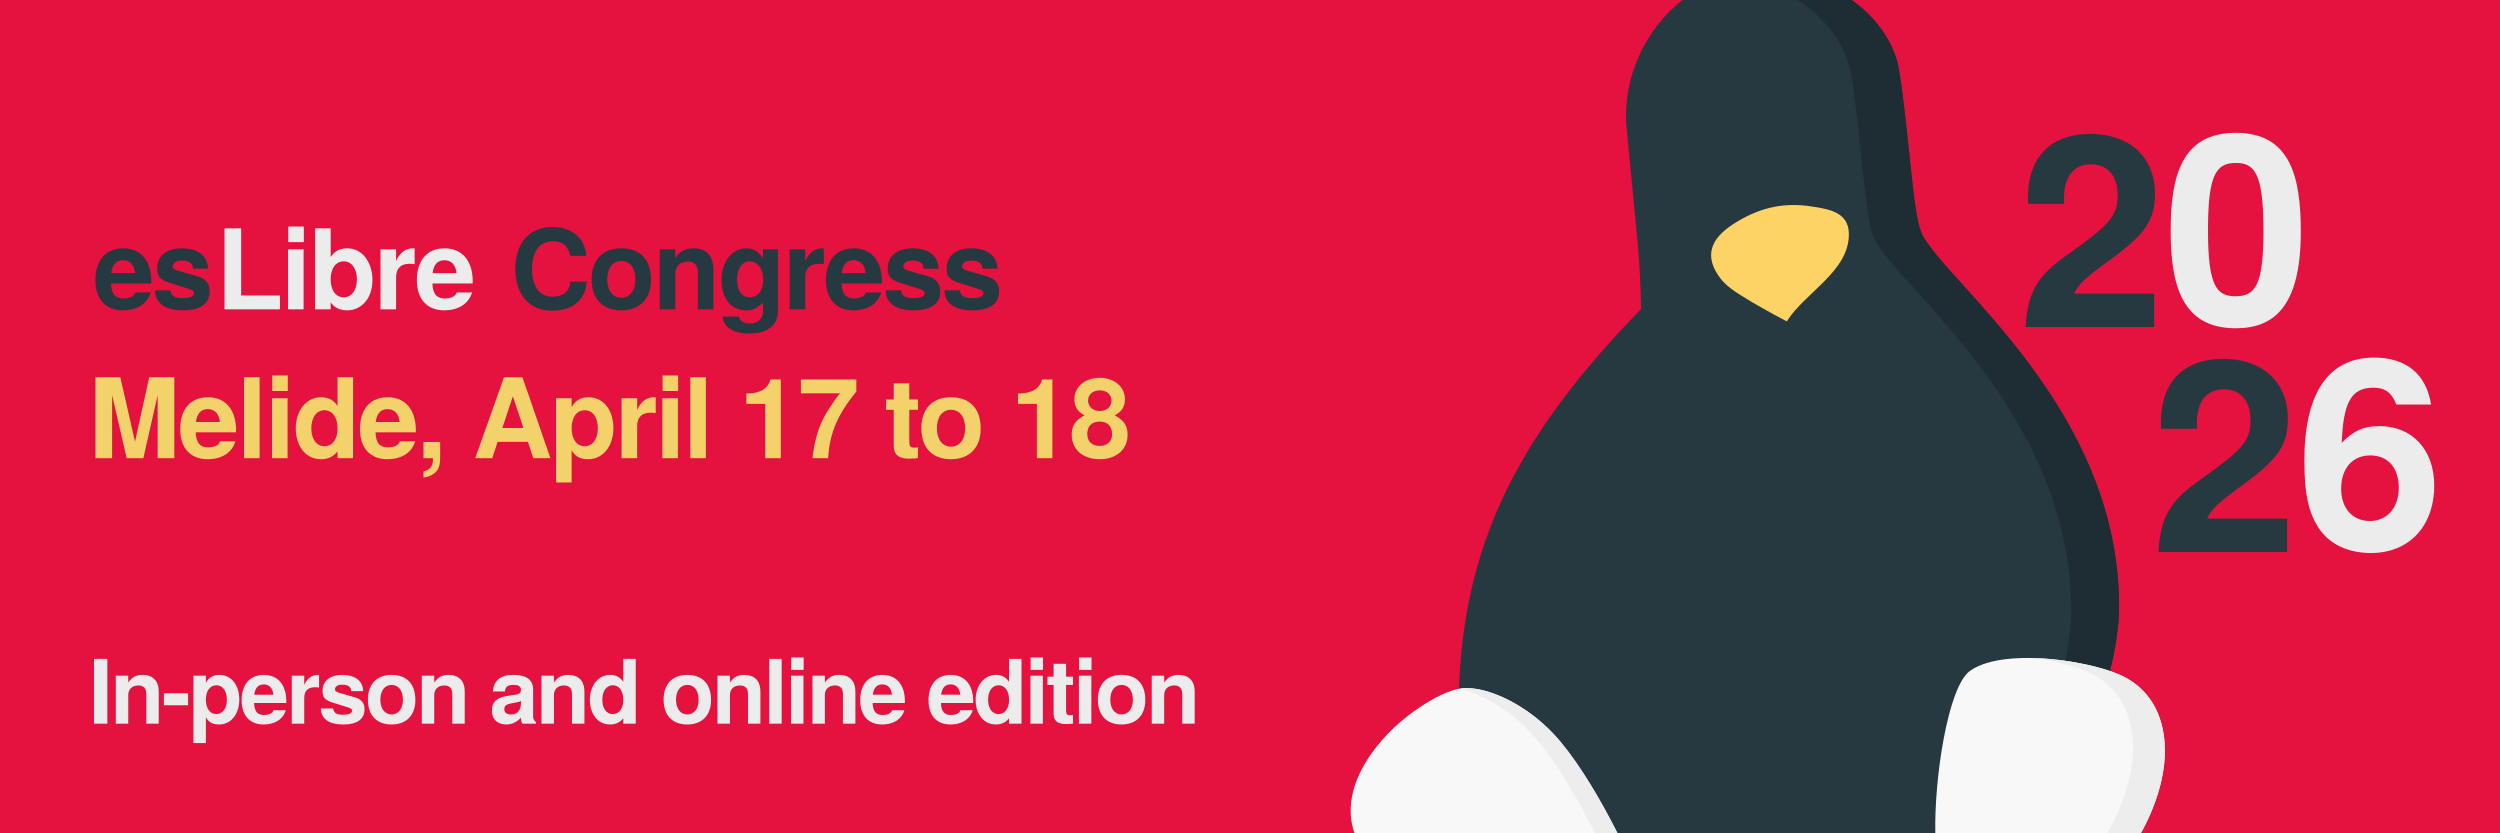
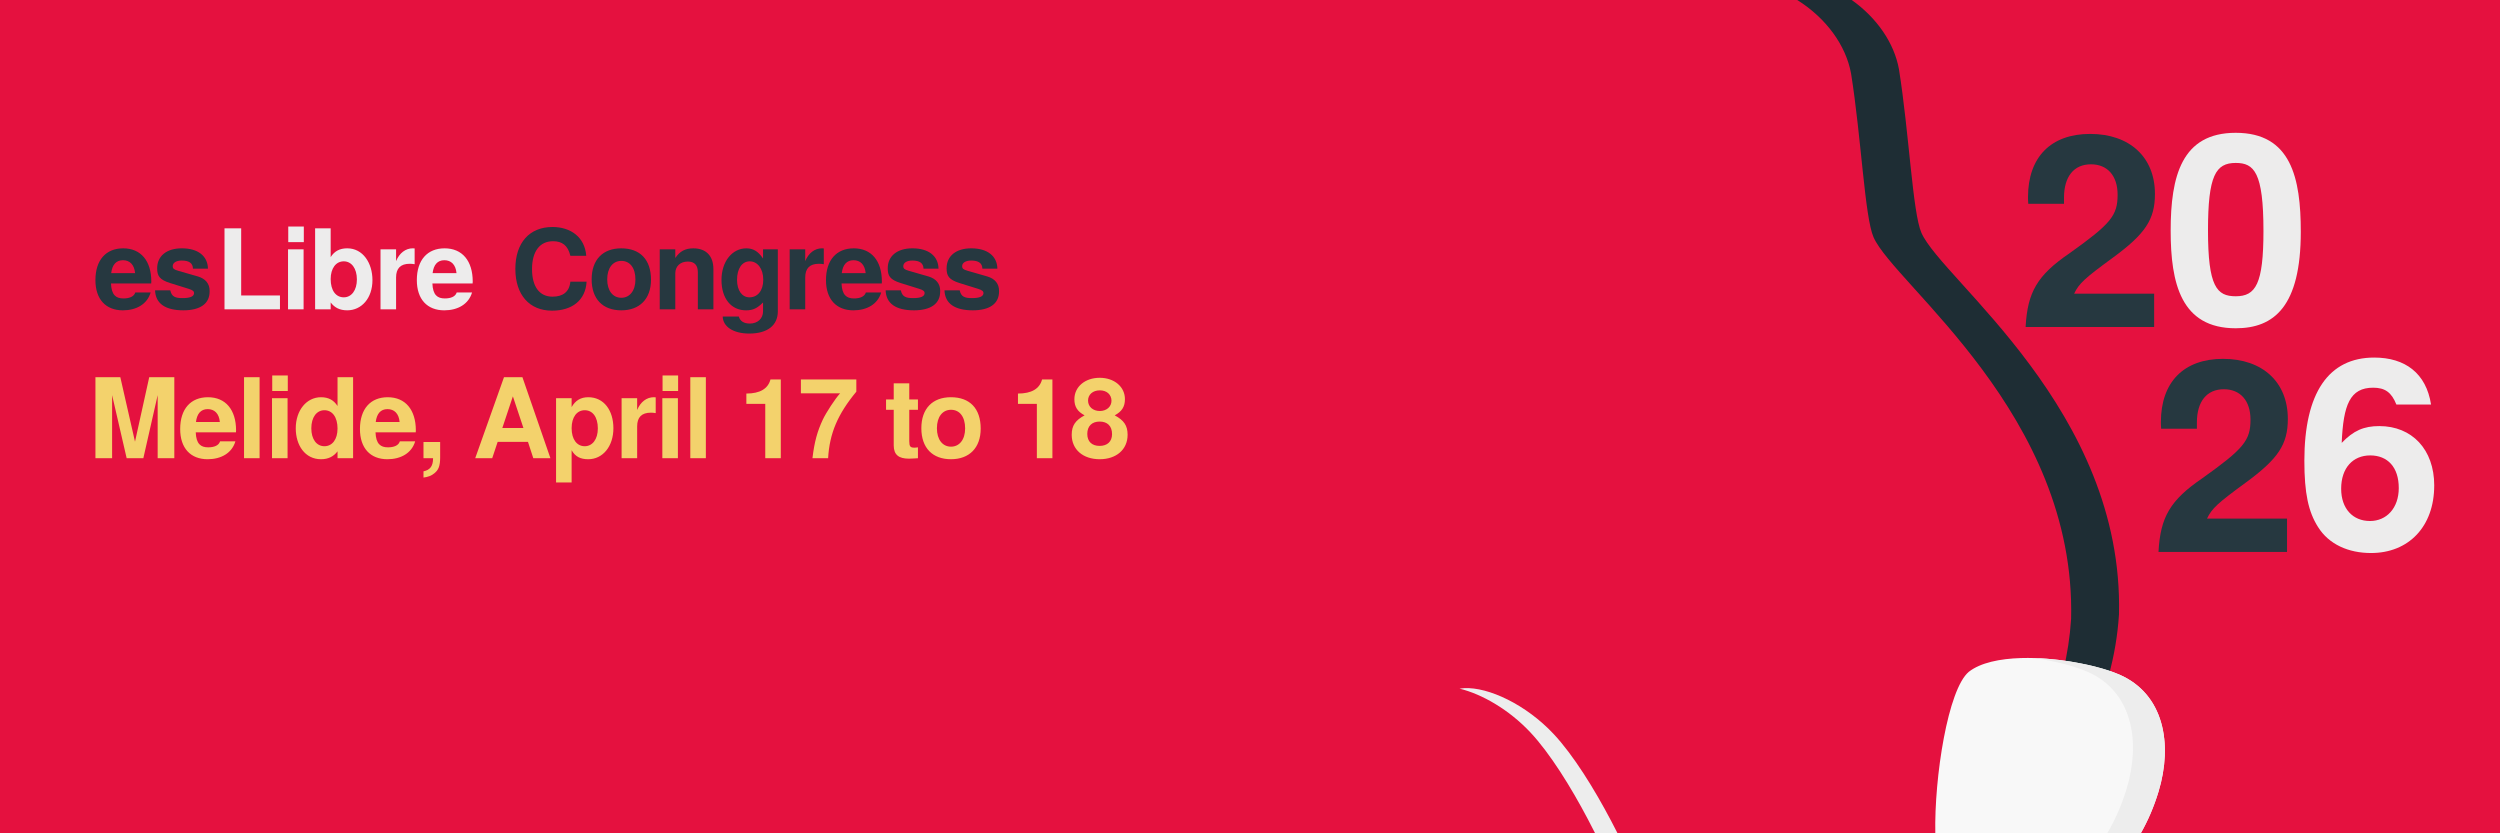
<svg xmlns="http://www.w3.org/2000/svg" xmlns:ns1="http://sodipodi.sourceforge.net/DTD/sodipodi-0.dtd" xmlns:ns2="http://www.inkscape.org/namespaces/inkscape" width="317.5mm" height="105.833mm" viewBox="0 0 317.5 105.833" version="1.1" id="svg1" xml:space="preserve" ns1:docname="banner_2026_en.svg" ns2:version="1.4.2 (ebf0e940d0, 2025-05-08)">
  <ns1:namedview id="namedview1" pagecolor="#ffffff" bordercolor="#999999" borderopacity="1" ns2:showpageshadow="2" ns2:pageopacity="0" ns2:pagecheckerboard="0" ns2:deskcolor="#d1d1d1" ns2:document-units="mm" ns2:zoom="0.5" ns2:cx="301" ns2:cy="405" ns2:window-width="1920" ns2:window-height="1008" ns2:window-x="1920" ns2:window-y="0" ns2:window-maximized="1" ns2:current-layer="g1-3" showgrid="false" />
  <defs id="defs1" />
  <g ns2:label="Layer 1" ns2:groupmode="layer" id="layer1" transform="translate(69.579,538.977)">
    <rect style="display:inline;opacity:1;fill:#e5113f;fill-opacity:1;stroke-width:7.111" id="rect2" width="317.5" height="105.833" x="-69.579" y="-538.977" ns2:label="fondo" />
    <g id="g47" ns2:label="logo">
-       <path id="path5-5-1" style="display:inline;fill:#263840;fill-opacity:1;stroke:none;stroke-width:1.359;stroke-dasharray:none" ns2:label="body" d="M 144.094 -538.977 C 139.532 -535.414 136.577 -529.446 136.954 -523.157 C 138.541 -506.65 138.665 -506.636 138.844 -499.74 C 124.36 -484.827 116.457 -471.3 115.73 -451.838 C 116.077 -443.787 118.141 -437.695 122.049 -433.144 L 185.651 -433.144 C 193.196 -440.167 198.79 -449.515 199.531 -460.932 C 200.169 -486.902 177.084 -503.383 174.439 -509.413 C 173.321 -511.962 172.881 -522.072 171.588 -530.185 C 170.985 -533.507 168.806 -536.69 165.59 -538.977 L 144.094 -538.977 z " />
      <path id="path5-5" style="display:inline;fill:#1e2d34;fill-opacity:1;stroke:none;stroke-width:1.359;stroke-dasharray:none" ns2:label="body-shadow" d="M 158.672 -538.977 C 162.347 -536.667 164.856 -533.227 165.509 -529.624 C 166.803 -521.511 167.242 -511.401 168.36 -508.852 C 171.005 -502.822 194.09 -486.341 193.452 -460.371 C 192.867 -451.343 189.247 -443.61 184.028 -437.297 C 183.434 -436.748 181.571 -435.04 179.368 -433.144 L 185.604 -433.144 C 186.097 -433.584 186.586 -434.029 187.053 -434.498 L 187.048 -434.503 C 193.877 -441.358 198.838 -450.233 199.532 -460.932 C 200.17 -486.902 177.086 -503.382 174.441 -509.412 C 173.323 -511.961 172.883 -522.071 171.589 -530.184 C 170.986 -533.506 168.807 -536.69 165.591 -538.977 L 158.672 -538.977 z " />
-       <path id="path366-9-5-0" style="display:inline;fill:#f8f8f8;fill-opacity:1;stroke:none;stroke-width:0.36" ns2:label="left" d="M 116.754 -451.589 C 116.312 -451.594 115.899 -451.555 115.522 -451.47 C 113.693 -451.055 111.622 -449.788 110.109 -448.728 C 105.478 -445.487 100.319 -439.126 102.451 -433.144 L 135.853 -433.144 C 135.592 -433.658 135.322 -434.179 135.046 -434.704 C 132.871 -438.837 130.221 -443.105 127.728 -445.763 C 124.365 -449.349 119.848 -451.551 116.754 -451.589 z " />
      <path id="path366-9-5" style="display:inline;fill:#ededed;fill-opacity:1;stroke:none;stroke-width:0.36" ns2:label="left-shadow" d="M 116.378 -451.582 C 116.172 -451.572 115.972 -451.551 115.782 -451.52 C 118.636 -450.829 122.08 -448.843 124.78 -445.964 C 127.273 -443.306 129.922 -439.038 132.098 -434.905 C 132.41 -434.312 132.714 -433.723 133.006 -433.144 L 135.853 -433.144 C 135.592 -433.658 135.322 -434.179 135.046 -434.704 C 132.871 -438.837 130.221 -443.106 127.728 -445.764 C 124.226 -449.498 119.473 -451.73 116.378 -451.582 z " />
      <path id="path316-2-7" style="display:inline;fill:#f8f8f8;fill-opacity:1;stroke:none;stroke-width:0.36" ns2:label="right" d="M 187.11 -455.405 C 184.398 -455.325 181.948 -454.818 180.461 -453.658 C 177.805 -451.44 176.061 -440.249 176.206 -433.144 L 202.295 -433.144 C 203.21 -434.757 203.971 -436.516 204.554 -438.441 C 206.388 -444.499 205.245 -450.828 199.596 -453.297 C 196.874 -454.487 191.629 -455.539 187.11 -455.405 z " />
      <path id="path316-2-7-4" style="display:inline;fill:#ededed;fill-opacity:1;stroke:none;stroke-width:0.36" ns2:label="right-shadow" d="M 188.761 -455.404 C 191.456 -455.013 193.939 -454.359 195.545 -453.657 C 201.194 -451.188 202.336 -444.859 200.502 -438.801 C 199.876 -436.732 199.043 -434.855 198.036 -433.144 L 202.295 -433.144 C 203.21 -434.757 203.971 -436.516 204.554 -438.441 C 206.388 -444.499 205.245 -450.828 199.596 -453.297 C 197.2 -454.344 192.851 -455.285 188.761 -455.404 z " />
-       <path style="display:inline;fill:#fed365;fill-opacity:1;stroke:none;stroke-width:0.36" d="m 157.344,-498.159 c 2.314,-3.7 7.962,-6.376 7.882,-11.148 -0.046,-2.692 -2.44,-3.094 -4.645,-3.439 -3.781,-0.59 -6.881,0.185 -10.069,2.251 -2.789,1.807 -3.785,4.042 -1.569,6.907 0.707,0.914 1.679,1.561 2.647,2.168 1.862,1.167 3.81,2.236 5.754,3.26 z" id="path92-2-3" ns2:label="beak" />
    </g>
-     <path d="m -55.947,-447.069 v -8.23 h -1.693 v 8.23 z m 6.527,0 v -4.087 c 0,-1.343 -0.745,-2.111 -2.043,-2.111 -0.824,0 -1.377,0.305 -1.829,0.982 v -0.881 h -1.58 v 6.096 h 1.58 v -3.658 c 0,-0.722 0.508,-1.197 1.276,-1.197 0.677,0 1.016,0.373 1.016,1.095 v 3.759 z m 3.727,-2.337 v -1.524 h -3.071 v 1.524 z m 6.505,-0.711 c 0,-1.806 -0.96,-3.15 -2.551,-3.15 -0.768,0 -1.31,0.327 -1.693,1.005 v -0.903 h -1.58 v 8.557 h 1.58 v -3.274 c 0.384,0.677 0.926,0.914 1.693,0.914 1.468,0 2.551,-1.298 2.551,-3.15 z m -1.58,0.023 c 0,1.106 -0.553,1.806 -1.332,1.806 -0.79,0 -1.332,-0.689 -1.332,-1.829 0,-1.14 0.542,-1.829 1.332,-1.829 0.802,0 1.332,0.689 1.332,1.851 z m 7.554,0.203 c 0,-2.1 -1.061,-3.375 -2.856,-3.375 -1.75,0 -2.822,1.185 -2.822,3.229 0,1.953 1.061,3.071 2.788,3.071 1.366,0 2.472,-0.621 2.822,-1.818 h -1.558 c -0.135,0.44 -0.632,0.61 -1.208,0.61 -0.745,0 -1.219,-0.339 -1.264,-1.524 h 4.087 z m -1.648,-0.858 h -2.427 c 0.102,-0.847 0.497,-1.31 1.197,-1.31 0.677,0 1.151,0.44 1.23,1.31 z m 5.805,-0.903 v -1.603 c -0.09,-0.011 -0.147,-0.011 -0.192,-0.011 -0.722,0 -1.355,0.474 -1.693,1.298 v -1.197 h -1.58 v 6.096 h 1.58 v -3.24 c 0,-0.926 0.463,-1.389 1.389,-1.389 0.169,0 0.282,0.011 0.497,0.045 z m 5.771,2.777 v -0.079 c 0,-0.7 -0.395,-1.219 -1.197,-1.456 l -1.998,-0.576 c -0.44,-0.124 -0.553,-0.226 -0.553,-0.474 0,-0.339 0.361,-0.564 0.914,-0.564 0.756,0 1.129,0.271 1.14,0.824 h 1.524 c -0.023,-1.287 -1.016,-2.066 -2.653,-2.066 -1.547,0 -2.506,0.779 -2.506,2.032 0,0.745 0.203,1.151 1.332,1.501 l 1.885,0.587 c 0.395,0.124 0.531,0.248 0.531,0.418 0,0.373 -0.44,0.519 -1.174,0.519 -0.722,0 -1.106,-0.135 -1.242,-0.79 h -1.547 c 0.045,1.332 1.027,2.032 2.879,2.032 1.716,0 2.664,-0.677 2.664,-1.908 z m 6.459,-1.197 c 0,-2.066 -1.118,-3.195 -3.025,-3.195 -1.863,0 -3.003,1.151 -3.003,3.15 0,2.009 1.14,3.15 3.014,3.15 1.851,0 3.014,-1.151 3.014,-3.104 z m -1.58,-0.023 c 0,1.14 -0.587,1.851 -1.434,1.851 -0.858,0 -1.434,-0.711 -1.434,-1.874 0,-1.163 0.576,-1.874 1.434,-1.874 0.869,0 1.434,0.7 1.434,1.897 z m 7.848,3.025 v -4.087 c 0,-1.343 -0.745,-2.111 -2.043,-2.111 -0.824,0 -1.377,0.305 -1.829,0.982 v -0.881 h -1.58 v 6.096 h 1.58 v -3.658 c 0,-0.722 0.508,-1.197 1.276,-1.197 0.677,0 1.016,0.373 1.016,1.095 v 3.759 z m 9.047,0 v -0.192 c -0.282,-0.26 -0.361,-0.429 -0.361,-0.745 v -3.387 c 0,-1.242 -0.847,-1.874 -2.495,-1.874 -1.648,0 -2.506,0.7 -2.608,2.111 h 1.524 c 0.079,-0.632 0.339,-0.835 1.118,-0.835 0.61,0 0.914,0.203 0.914,0.61 0,0.643 -0.474,0.576 -1.264,0.711 l -0.632,0.113 c -1.208,0.214 -1.795,0.734 -1.795,1.84 0,1.185 0.835,1.75 1.851,1.75 0.677,0 1.298,-0.294 1.851,-0.869 0,0.316 0.034,0.587 0.181,0.768 z m -1.908,-2.608 c 0,0.914 -0.452,1.434 -1.253,1.434 -0.531,0 -0.858,-0.203 -0.858,-0.655 0,-0.463 0.248,-0.632 0.903,-0.756 l 0.542,-0.102 c 0.418,-0.079 0.485,-0.102 0.666,-0.192 z m 8.062,2.608 v -4.087 c 0,-1.343 -0.745,-2.111 -2.043,-2.111 -0.824,0 -1.377,0.305 -1.829,0.982 v -0.881 H -0.811 v 6.096 h 1.58 v -3.658 c 0,-0.722 0.508,-1.197 1.276,-1.197 0.677,0 1.016,0.373 1.016,1.095 v 3.759 z m 6.516,0 v -8.23 H 9.577 v 2.924 c -0.395,-0.61 -0.926,-0.892 -1.682,-0.892 -1.456,0 -2.563,1.321 -2.563,3.161 0,1.727 0.948,3.138 2.563,3.138 0.756,0 1.287,-0.282 1.682,-0.802 v 0.7 z m -1.58,-3.014 c 0,1.106 -0.542,1.795 -1.332,1.795 -0.79,0 -1.332,-0.7 -1.332,-1.818 0,-1.129 0.542,-1.84 1.332,-1.84 0.802,0 1.332,0.7 1.332,1.863 z m 11.146,0.011 c 0,-2.066 -1.118,-3.195 -3.025,-3.195 -1.863,0 -3.003,1.151 -3.003,3.15 0,2.009 1.14,3.15 3.014,3.15 1.851,0 3.014,-1.151 3.014,-3.104 z m -1.58,-0.023 c 0,1.14 -0.587,1.851 -1.434,1.851 -0.858,0 -1.434,-0.711 -1.434,-1.874 0,-1.163 0.576,-1.874 1.434,-1.874 0.869,0 1.434,0.7 1.434,1.897 z m 7.848,3.025 v -4.087 c 0,-1.343 -0.745,-2.111 -2.043,-2.111 -0.824,0 -1.377,0.305 -1.829,0.982 v -0.881 h -1.58 v 6.096 h 1.58 v -3.658 c 0,-0.722 0.508,-1.197 1.276,-1.197 0.677,0 1.016,0.373 1.016,1.095 v 3.759 z m 2.7,0 v -8.23 h -1.58 v 8.23 z m 2.768,0 v -6.096 h -1.58 v 6.096 z m 0.023,-6.83 v -1.58 h -1.58 v 1.58 z m 6.572,6.83 v -4.087 c 0,-1.343 -0.745,-2.111 -2.043,-2.111 -0.824,0 -1.377,0.305 -1.829,0.982 v -0.881 H 33.601 v 6.096 h 1.58 v -3.658 c 0,-0.722 0.508,-1.197 1.276,-1.197 0.677,0 1.016,0.373 1.016,1.095 v 3.759 z m 6.29,-2.822 c 0,-2.1 -1.061,-3.375 -2.856,-3.375 -1.75,0 -2.822,1.185 -2.822,3.229 0,1.953 1.061,3.071 2.788,3.071 1.366,0 2.472,-0.621 2.822,-1.818 h -1.558 c -0.135,0.44 -0.632,0.61 -1.208,0.61 -0.745,0 -1.219,-0.339 -1.264,-1.524 h 4.087 z m -1.648,-0.858 h -2.427 c 0.102,-0.847 0.497,-1.31 1.197,-1.31 0.677,0 1.151,0.44 1.23,1.31 z m 10.322,0.858 c 0,-2.1 -1.061,-3.375 -2.856,-3.375 -1.75,0 -2.822,1.185 -2.822,3.229 0,1.953 1.061,3.071 2.788,3.071 1.366,0 2.472,-0.621 2.822,-1.818 H 52.392 c -0.135,0.44 -0.632,0.61 -1.208,0.61 -0.745,0 -1.219,-0.339 -1.264,-1.524 h 4.087 z m -1.648,-0.858 h -2.427 c 0.102,-0.847 0.497,-1.31 1.197,-1.31 0.677,0 1.151,0.44 1.23,1.31 z m 7.78,3.68 v -8.23 h -1.58 v 2.924 c -0.395,-0.61 -0.926,-0.892 -1.682,-0.892 -1.456,0 -2.563,1.321 -2.563,3.161 0,1.727 0.948,3.138 2.563,3.138 0.756,0 1.287,-0.282 1.682,-0.802 v 0.7 z m -1.58,-3.014 c 0,1.106 -0.542,1.795 -1.332,1.795 -0.79,0 -1.332,-0.7 -1.332,-1.818 0,-1.129 0.542,-1.84 1.332,-1.84 0.802,0 1.332,0.7 1.332,1.863 z m 4.292,3.014 v -6.096 h -1.58 v 6.096 z m 0.023,-6.83 v -1.58 h -1.58 v 1.58 z m 3.806,6.83 v -1.106 c -0.158,0.023 -0.248,0.034 -0.361,0.034 -0.418,0 -0.519,-0.124 -0.519,-0.666 v -3.183 h 0.881 v -1.05 h -0.881 v -1.637 H 64.229 v 1.637 h -0.779 v 1.05 h 0.779 v 3.612 c 0,0.96 0.508,1.355 1.547,1.355 0.35,0 0.632,-0.034 0.914,-0.045 z m 2.328,0 v -6.096 h -1.58 v 6.096 z m 0.023,-6.83 v -1.58 H 67.46 v 1.58 z m 6.832,3.827 c 0,-2.066 -1.118,-3.195 -3.025,-3.195 -1.863,0 -3.003,1.151 -3.003,3.15 0,2.009 1.14,3.15 3.014,3.15 1.851,0 3.014,-1.151 3.014,-3.104 z m -1.58,-0.023 c 0,1.14 -0.587,1.851 -1.434,1.851 -0.858,0 -1.434,-0.711 -1.434,-1.874 0,-1.163 0.576,-1.874 1.434,-1.874 0.869,0 1.434,0.7 1.434,1.897 z m 7.848,3.025 v -4.087 c 0,-1.343 -0.745,-2.111 -2.043,-2.111 -0.824,0 -1.377,0.305 -1.829,0.982 v -0.881 h -1.58 v 6.096 h 1.58 v -3.658 c 0,-0.722 0.508,-1.197 1.276,-1.197 0.677,0 1.016,0.373 1.016,1.095 v 3.759 z" id="text1" style="font-weight:bold;font-size:11.289px;line-height:0px;font-family:'TeX Gyre Heros';-inkscape-font-specification:'TeX Gyre Heros Bold';letter-spacing:-0.37px;fill:#edecec;stroke-width:0.782" ns2:label="edicion presencial y virtual" aria-label="In-person and online edition" />
    <path d="m -47.44,-480.782 v -10.287 h -3.189 l -1.806,8.184 -1.863,-8.184 h -3.161 v 10.287 h 2.117 v -8.015 l 1.849,8.015 h 2.117 l 1.82,-8.015 v 8.015 z m 7.842,-3.528 c 0,-2.625 -1.326,-4.219 -3.57,-4.219 -2.187,0 -3.528,1.482 -3.528,4.036 0,2.441 1.326,3.838 3.485,3.838 1.707,0 3.09,-0.776 3.528,-2.272 h -1.947 c -0.169,0.55 -0.79,0.762 -1.51,0.762 -0.931,0 -1.524,-0.423 -1.58,-1.905 h 5.108 z m -2.06,-1.072 h -3.034 c 0.127,-1.058 0.621,-1.637 1.496,-1.637 0.847,0 1.439,0.55 1.538,1.637 z m 5.048,4.6 v -10.287 h -1.976 v 10.287 z m 3.552,0 v -7.62 h -1.976 v 7.62 z m 0.028,-8.537 v -1.976 h -1.976 v 1.976 z m 8.294,8.537 v -10.287 h -1.976 v 3.655 c -0.494,-0.762 -1.157,-1.115 -2.103,-1.115 -1.82,0 -3.203,1.651 -3.203,3.951 0,2.159 1.185,3.923 3.203,3.923 0.945,0 1.609,-0.353 2.103,-1.002 v 0.875 z m -1.976,-3.768 c 0,1.383 -0.677,2.244 -1.665,2.244 -0.988,0 -1.665,-0.875 -1.665,-2.272 0,-1.411 0.677,-2.3 1.665,-2.3 1.002,0 1.665,0.875 1.665,2.328 z m 9.945,0.24 c 0,-2.625 -1.326,-4.219 -3.57,-4.219 -2.187,0 -3.528,1.482 -3.528,4.036 0,2.441 1.326,3.838 3.485,3.838 1.707,0 3.09,-0.776 3.528,-2.272 h -1.947 c -0.169,0.55 -0.79,0.762 -1.51,0.762 -0.931,0 -1.524,-0.423 -1.58,-1.905 h 5.108 z m -2.06,-1.072 h -3.034 c 0.127,-1.058 0.621,-1.637 1.496,-1.637 0.847,0 1.439,0.55 1.538,1.637 z m 5.147,4.473 v -1.933 h -2.117 v 2.06 h 1.214 v 0.042 c 0,0.96 -0.381,1.453 -1.214,1.623 v 0.79 c 0.579,-0.071 0.974,-0.226 1.355,-0.522 0.564,-0.437 0.762,-0.96 0.762,-2.06 z m 14.005,0.127 -3.556,-10.287 H -5.573 l -3.655,10.287 h 2.159 l 0.691,-2.074 h 3.852 l 0.677,2.074 z m -3.429,-3.838 h -2.681 l 1.341,-4.022 z m 11.426,0.028 c 0,-2.258 -1.199,-3.937 -3.189,-3.937 -0.96,0 -1.637,0.409 -2.117,1.256 v -1.129 h -1.976 v 10.696 h 1.976 v -4.092 c 0.48,0.847 1.157,1.143 2.117,1.143 1.834,0 3.189,-1.623 3.189,-3.937 z m -1.976,0.028 c 0,1.383 -0.691,2.258 -1.665,2.258 -0.988,0 -1.665,-0.861 -1.665,-2.286 0,-1.425 0.677,-2.286 1.665,-2.286 1.002,0 1.665,0.861 1.665,2.314 z m 7.348,-1.947 v -2.004 c -0.113,-0.014 -0.183,-0.014 -0.24,-0.014 -0.903,0 -1.693,0.593 -2.117,1.623 v -1.496 H 9.364 v 7.62 h 1.976 v -4.05 c 0,-1.157 0.579,-1.736 1.736,-1.736 0.212,0 0.353,0.014 0.621,0.056 z m 2.819,5.729 v -7.62 h -1.976 v 7.62 z m 0.028,-8.537 v -1.976 h -1.976 v 1.976 z m 3.524,8.537 v -10.287 h -1.976 v 10.287 z m 9.518,0 v -10.005 h -1.312 c -0.31,1.185 -1.341,1.792 -3.062,1.792 v 1.312 h 2.399 v 6.9 z m 9.592,-8.453 v -1.552 h -7.041 v 1.764 h 4.981 c -0.607,0.649 -1.792,2.469 -2.201,3.344 -0.677,1.453 -1.058,2.766 -1.312,4.897 h 1.99 c 0.183,-3.161 1.214,-5.588 3.584,-8.453 z m 7.825,8.453 v -1.383 c -0.198,0.028 -0.31,0.042 -0.452,0.042 -0.522,0 -0.649,-0.155 -0.649,-0.833 v -3.979 h 1.101 v -1.312 h -1.101 v -2.046 h -1.976 v 2.046 h -0.974 v 1.312 h 0.974 v 4.516 c 0,1.199 0.635,1.693 1.933,1.693 0.437,0 0.79,-0.042 1.143,-0.056 z m 7.969,-3.754 c 0,-2.582 -1.397,-3.993 -3.782,-3.993 -2.328,0 -3.754,1.439 -3.754,3.937 0,2.512 1.425,3.937 3.768,3.937 2.314,0 3.768,-1.439 3.768,-3.881 z m -1.976,-0.028 c 0,1.425 -0.734,2.314 -1.792,2.314 -1.072,0 -1.792,-0.889 -1.792,-2.342 0,-1.453 0.72,-2.342 1.792,-2.342 1.087,0 1.792,0.875 1.792,2.371 z m 11.084,3.782 v -10.005 h -1.312 c -0.31,1.185 -1.341,1.792 -3.062,1.792 v 1.312 h 2.399 v 6.9 z m 9.55,-2.977 c 0,-1.185 -0.48,-1.849 -1.637,-2.469 0.889,-0.48 1.298,-1.072 1.298,-2.06 0,-1.566 -1.355,-2.709 -3.203,-2.709 -1.863,0 -3.217,1.143 -3.217,2.723 0,0.96 0.395,1.566 1.298,2.046 -1.157,0.621 -1.637,1.284 -1.637,2.469 0,1.891 1.453,3.104 3.556,3.104 2.088,0 3.542,-1.214 3.542,-3.104 z m -2.046,-4.332 c 0,0.762 -0.621,1.312 -1.482,1.312 -0.875,0 -1.496,-0.55 -1.496,-1.326 0,-0.762 0.607,-1.298 1.496,-1.298 0.889,0 1.468,0.536 1.482,1.312 z m 0.071,4.247 c 0,0.96 -0.621,1.496 -1.58,1.496 -0.96,0 -1.566,-0.536 -1.566,-1.524 0,-1.016 0.621,-1.566 1.566,-1.566 0.974,0 1.58,0.55 1.58,1.595 z" id="text3" style="font-weight:bold;font-size:14.111px;line-height:0px;font-family:'TeX Gyre Heros';-inkscape-font-specification:'TeX Gyre Heros Bold';letter-spacing:-0.37px;fill:#f3d26c" ns2:label="ubicacion, fechas" aria-label="Melide, April 17 to 18" />
    <g id="g1-3" transform="translate(-67.518)">
      <path d="m 33.494,-499.693 v -1.764 h -4.925 v -8.523 h -2.117 v 10.287 z m 3.002,0 v -7.62 h -1.976 v 7.62 z m 0.028,-8.537 v -1.976 h -1.976 v 1.976 z m 8.717,4.826 c 0,-2.159 -1.199,-4.036 -3.203,-4.036 -0.945,0 -1.623,0.353 -2.103,1.115 v -3.655 h -1.976 v 10.287 h 1.976 v -0.875 c 0.48,0.649 1.143,1.002 2.103,1.002 1.82,0 3.203,-1.538 3.203,-3.838 z m -1.976,-0.085 c 0,1.383 -0.691,2.272 -1.665,2.272 -1.002,0 -1.665,-0.861 -1.665,-2.314 0,-1.383 0.677,-2.258 1.665,-2.258 0.974,0 1.665,0.889 1.665,2.3 z m 7.334,-1.933 v -2.004 c -0.113,-0.014 -0.183,-0.014 -0.24,-0.014 -0.903,0 -1.693,0.593 -2.117,1.623 v -1.496 h -1.976 v 7.62 h 1.976 v -4.05 c 0,-1.157 0.579,-1.736 1.736,-1.736 0.212,0 0.353,0.014 0.621,0.056 z m 7.377,2.201 c 0,-2.625 -1.326,-4.219 -3.57,-4.219 -2.187,0 -3.528,1.482 -3.528,4.036 0,2.441 1.326,3.838 3.485,3.838 1.707,0 3.09,-0.776 3.528,-2.272 h -1.947 c -0.169,0.55 -0.79,0.762 -1.51,0.762 -0.931,0 -1.524,-0.423 -1.58,-1.905 h 5.108 z m -2.06,-1.072 h -3.034 c 0.127,-1.058 0.621,-1.637 1.496,-1.637 0.847,0 1.439,0.55 1.538,1.637 z" id="text6-5" style="font-weight:bold;font-size:14.111px;line-height:0px;font-family:'TeX Gyre Heros';-inkscape-font-specification:'TeX Gyre Heros Bold';letter-spacing:-0.37px;direction:rtl;fill:#edecec" ns2:label="libre" aria-label="Libre" />
      <path d="m 17.156,-503.22 c 0,-2.625 -1.326,-4.219 -3.57,-4.219 -2.187,0 -3.528,1.482 -3.528,4.036 0,2.441 1.326,3.838 3.485,3.838 1.707,0 3.09,-0.776 3.528,-2.272 h -1.947 c -0.169,0.55 -0.79,0.762 -1.51,0.762 -0.931,0 -1.524,-0.423 -1.58,-1.905 h 5.108 z m -2.06,-1.072 h -3.034 c 0.127,-1.058 0.621,-1.637 1.496,-1.637 0.847,0 1.439,0.55 1.538,1.637 z m 9.465,2.342 v -0.099 c 0,-0.875 -0.494,-1.524 -1.496,-1.82 l -2.498,-0.72 c -0.55,-0.155 -0.691,-0.282 -0.691,-0.593 0,-0.423 0.452,-0.706 1.143,-0.706 0.945,0 1.411,0.339 1.425,1.03 h 1.905 c -0.028,-1.609 -1.27,-2.582 -3.316,-2.582 -1.933,0 -3.133,0.974 -3.133,2.54 0,0.931 0.254,1.439 1.665,1.877 l 2.357,0.734 c 0.494,0.155 0.663,0.31 0.663,0.522 0,0.466 -0.55,0.649 -1.468,0.649 -0.903,0 -1.383,-0.169 -1.552,-0.988 h -1.933 c 0.056,1.665 1.284,2.54 3.598,2.54 2.145,0 3.33,-0.847 3.33,-2.385 z" id="text5-2" style="font-weight:bold;font-size:14.111px;line-height:0px;font-family:'TeX Gyre Heros';-inkscape-font-specification:'TeX Gyre Heros Bold';letter-spacing:-0.37px;direction:rtl;fill:#263840" ns2:label="es" aria-label="es" />
    </g>
    <path d="m 239.569,-477.312 c 0,-4.606 -2.845,-7.552 -6.977,-7.552 -1.964,0 -3.285,0.576 -4.775,2.134 0.203,-4.843 1.05,-7.01 3.996,-7.01 1.524,0 2.337,0.61 2.946,2.134 h 4.403 c -0.61,-3.962 -3.285,-5.961 -7.214,-5.961 -5.791,0 -8.873,4.47 -8.873,13.106 0,4.132 0.508,6.469 1.727,8.399 1.389,2.235 3.895,3.319 6.739,3.319 4.775,0 8.026,-3.353 8.026,-8.568 z m -4.504,0.305 c 0,2.574 -1.558,4.199 -3.658,4.199 -2.167,0 -3.658,-1.558 -3.658,-4.098 0,-2.642 1.49,-4.233 3.691,-4.233 2.201,0 3.624,1.49 3.624,4.132 z" id="text7-9-8" style="font-weight:bold;font-size:33.867px;line-height:0px;font-family:'TeX Gyre Heros';-inkscape-font-specification:'TeX Gyre Heros Bold';letter-spacing:-0.37px;direction:rtl;fill:#edecec" ns2:label="unidades" aria-label="6" />
    <path d="m 220.975,-485.784 c 0,-4.64 -3.183,-7.62 -8.23,-7.62 -4.978,0 -7.891,2.946 -7.891,8.026 0,0.203 0,0.474 0.034,0.847 h 4.538 v -0.779 c 0,-2.675 1.253,-4.233 3.421,-4.233 2.1,0 3.387,1.456 3.387,3.861 0,2.642 -0.847,3.691 -6.13,7.451 -4.064,2.777 -5.317,4.911 -5.554,9.347 h 16.324 v -4.233 h -10.16 c 0.61,-1.287 1.355,-1.964 4.877,-4.538 4.166,-3.048 5.385,-4.877 5.385,-8.128 z" id="text7-6" style="font-weight:bold;font-size:33.867px;line-height:0px;font-family:'TeX Gyre Heros';-inkscape-font-specification:'TeX Gyre Heros Bold';letter-spacing:-0.37px;direction:rtl;fill:#263840" ns2:label="decenas" aria-label="2" />
    <path d="m 222.621,-509.546 c 0,-6.807 -1.219,-12.565 -8.263,-12.565 -6.875,0 -8.263,5.52 -8.263,12.429 0,6.706 1.321,12.395 8.263,12.395 4.877,0 8.263,-2.777 8.263,-12.26 z m -4.741,-0.102 c 0,6.739 -0.982,8.297 -3.522,8.297 -2.405,0 -3.522,-1.219 -3.522,-8.365 0,-6.977 0.982,-8.568 3.522,-8.568 2.337,0 3.522,1.185 3.522,8.636 z" id="text7-9" style="font-weight:bold;font-size:33.867px;line-height:0px;font-family:'TeX Gyre Heros';-inkscape-font-specification:'TeX Gyre Heros Bold';letter-spacing:-0.37px;direction:rtl;fill:#edecec" ns2:label="centenas" aria-label="0" />
    <path d="m 204.099,-514.35 c 0,-4.64 -3.183,-7.62 -8.23,-7.62 -4.978,0 -7.891,2.946 -7.891,8.026 0,0.203 0,0.474 0.034,0.847 h 4.538 v -0.779 c 0,-2.675 1.253,-4.233 3.421,-4.233 2.1,0 3.387,1.456 3.387,3.861 0,2.642 -0.847,3.691 -6.13,7.451 -4.064,2.777 -5.317,4.911 -5.554,9.347 h 16.324 v -4.233 H 193.837 c 0.61,-1.287 1.355,-1.964 4.877,-4.538 4.166,-3.048 5.385,-4.877 5.385,-8.128 z" id="text7" style="font-weight:bold;font-size:33.867px;line-height:0px;font-family:'TeX Gyre Heros';-inkscape-font-specification:'TeX Gyre Heros Bold';letter-spacing:-0.324px;direction:rtl;fill:#263840;stroke-width:0.876" ns2:label="unidad_millar" aria-label="2" />
    <path d="M 4.916,-503.205 H 2.856 c -0.127,1.312 -0.96,1.905 -2.272,1.905 -1.637,0 -2.596,-1.256 -2.596,-3.5 0,-2.272 1.002,-3.542 2.667,-3.542 1.143,0 1.891,0.522 2.201,1.849 h 2.018 c -0.183,-2.371 -1.976,-3.655 -4.29,-3.655 -2.907,0 -4.713,1.99 -4.713,5.32 0,3.302 1.792,5.306 4.657,5.306 2.554,0 4.262,-1.326 4.389,-3.683 z m 8.181,-0.24 c 0,-2.582 -1.397,-3.993 -3.782,-3.993 -2.328,0 -3.754,1.439 -3.754,3.937 0,2.512 1.425,3.937 3.768,3.937 2.314,0 3.768,-1.439 3.768,-3.881 z m -1.976,-0.028 c 0,1.425 -0.734,2.314 -1.792,2.314 -1.072,0 -1.792,-0.889 -1.792,-2.342 0,-1.453 0.72,-2.342 1.792,-2.342 1.087,0 1.792,0.875 1.792,2.371 z m 9.902,3.782 v -5.108 c 0,-1.679 -0.931,-2.639 -2.554,-2.639 -1.03,0 -1.722,0.381 -2.286,1.228 v -1.101 h -1.976 v 7.62 h 1.976 v -4.572 c 0,-0.903 0.635,-1.496 1.595,-1.496 0.847,0 1.27,0.466 1.27,1.369 v 4.699 z m 8.181,0.254 v -7.874 H 27.328 v 1.171 c -0.593,-0.903 -1.242,-1.298 -2.117,-1.298 -1.806,0 -3.161,1.665 -3.161,4.022 0,2.371 1.242,3.852 3.119,3.852 0.889,0 1.425,-0.268 2.159,-1.002 v 1.129 c 0,0.917 -0.691,1.552 -1.679,1.552 -0.748,0 -1.242,-0.31 -1.397,-0.889 H 22.206 c 0.028,1.242 1.284,2.159 3.373,2.159 2.3,0 3.627,-1.03 3.627,-2.822 z m -1.849,-4.008 c 0,1.383 -0.72,2.23 -1.75,2.23 -0.931,0 -1.58,-0.847 -1.58,-2.23 0,-1.439 0.649,-2.342 1.609,-2.342 0.988,0 1.722,0.931 1.722,2.342 z m 7.687,-1.976 v -2.004 c -0.113,-0.014 -0.183,-0.014 -0.24,-0.014 -0.903,0 -1.693,0.593 -2.117,1.623 v -1.496 h -1.976 v 7.62 h 1.976 v -4.05 c 0,-1.157 0.579,-1.736 1.736,-1.736 0.212,0 0.353,0.014 0.621,0.056 z m 7.377,2.201 c 0,-2.625 -1.326,-4.219 -3.57,-4.219 -2.187,0 -3.528,1.482 -3.528,4.036 0,2.441 1.326,3.838 3.485,3.838 1.707,0 3.09,-0.776 3.528,-2.272 h -1.947 c -0.169,0.55 -0.79,0.762 -1.51,0.762 -0.931,0 -1.524,-0.423 -1.58,-1.905 h 5.108 z m -2.06,-1.072 h -3.034 c 0.127,-1.058 0.621,-1.637 1.496,-1.637 0.847,0 1.439,0.55 1.538,1.637 z m 9.465,2.342 v -0.099 c 0,-0.875 -0.494,-1.524 -1.496,-1.82 l -2.498,-0.72 c -0.55,-0.155 -0.691,-0.282 -0.691,-0.593 0,-0.423 0.452,-0.706 1.143,-0.706 0.945,0 1.411,0.339 1.425,1.03 h 1.905 c -0.028,-1.609 -1.27,-2.582 -3.316,-2.582 -1.933,0 -3.133,0.974 -3.133,2.54 0,0.931 0.254,1.439 1.665,1.877 l 2.357,0.734 c 0.494,0.155 0.663,0.31 0.663,0.522 0,0.466 -0.55,0.649 -1.468,0.649 -0.903,0 -1.383,-0.169 -1.552,-0.988 h -1.933 c 0.056,1.665 1.284,2.54 3.598,2.54 2.145,0 3.33,-0.847 3.33,-2.385 z m 7.475,0 v -0.099 c 0,-0.875 -0.494,-1.524 -1.496,-1.82 l -2.498,-0.72 c -0.55,-0.155 -0.691,-0.282 -0.691,-0.593 0,-0.423 0.452,-0.706 1.143,-0.706 0.945,0 1.411,0.339 1.425,1.03 h 1.905 c -0.028,-1.609 -1.27,-2.582 -3.316,-2.582 -1.933,0 -3.133,0.974 -3.133,2.54 0,0.931 0.254,1.439 1.665,1.877 l 2.357,0.734 c 0.494,0.155 0.663,0.31 0.663,0.522 0,0.466 -0.55,0.649 -1.468,0.649 -0.903,0 -1.383,-0.169 -1.552,-0.988 h -1.933 c 0.056,1.665 1.284,2.54 3.598,2.54 2.145,0 3.33,-0.847 3.33,-2.385 z" id="text4-9" style="font-weight:bold;font-size:14.111px;line-height:0px;font-family:'TeX Gyre Heros';-inkscape-font-specification:'TeX Gyre Heros Bold';letter-spacing:-0.37px;direction:rtl;fill:#263840" ns2:label="congreso" aria-label="Congress" />
  </g>
</svg>